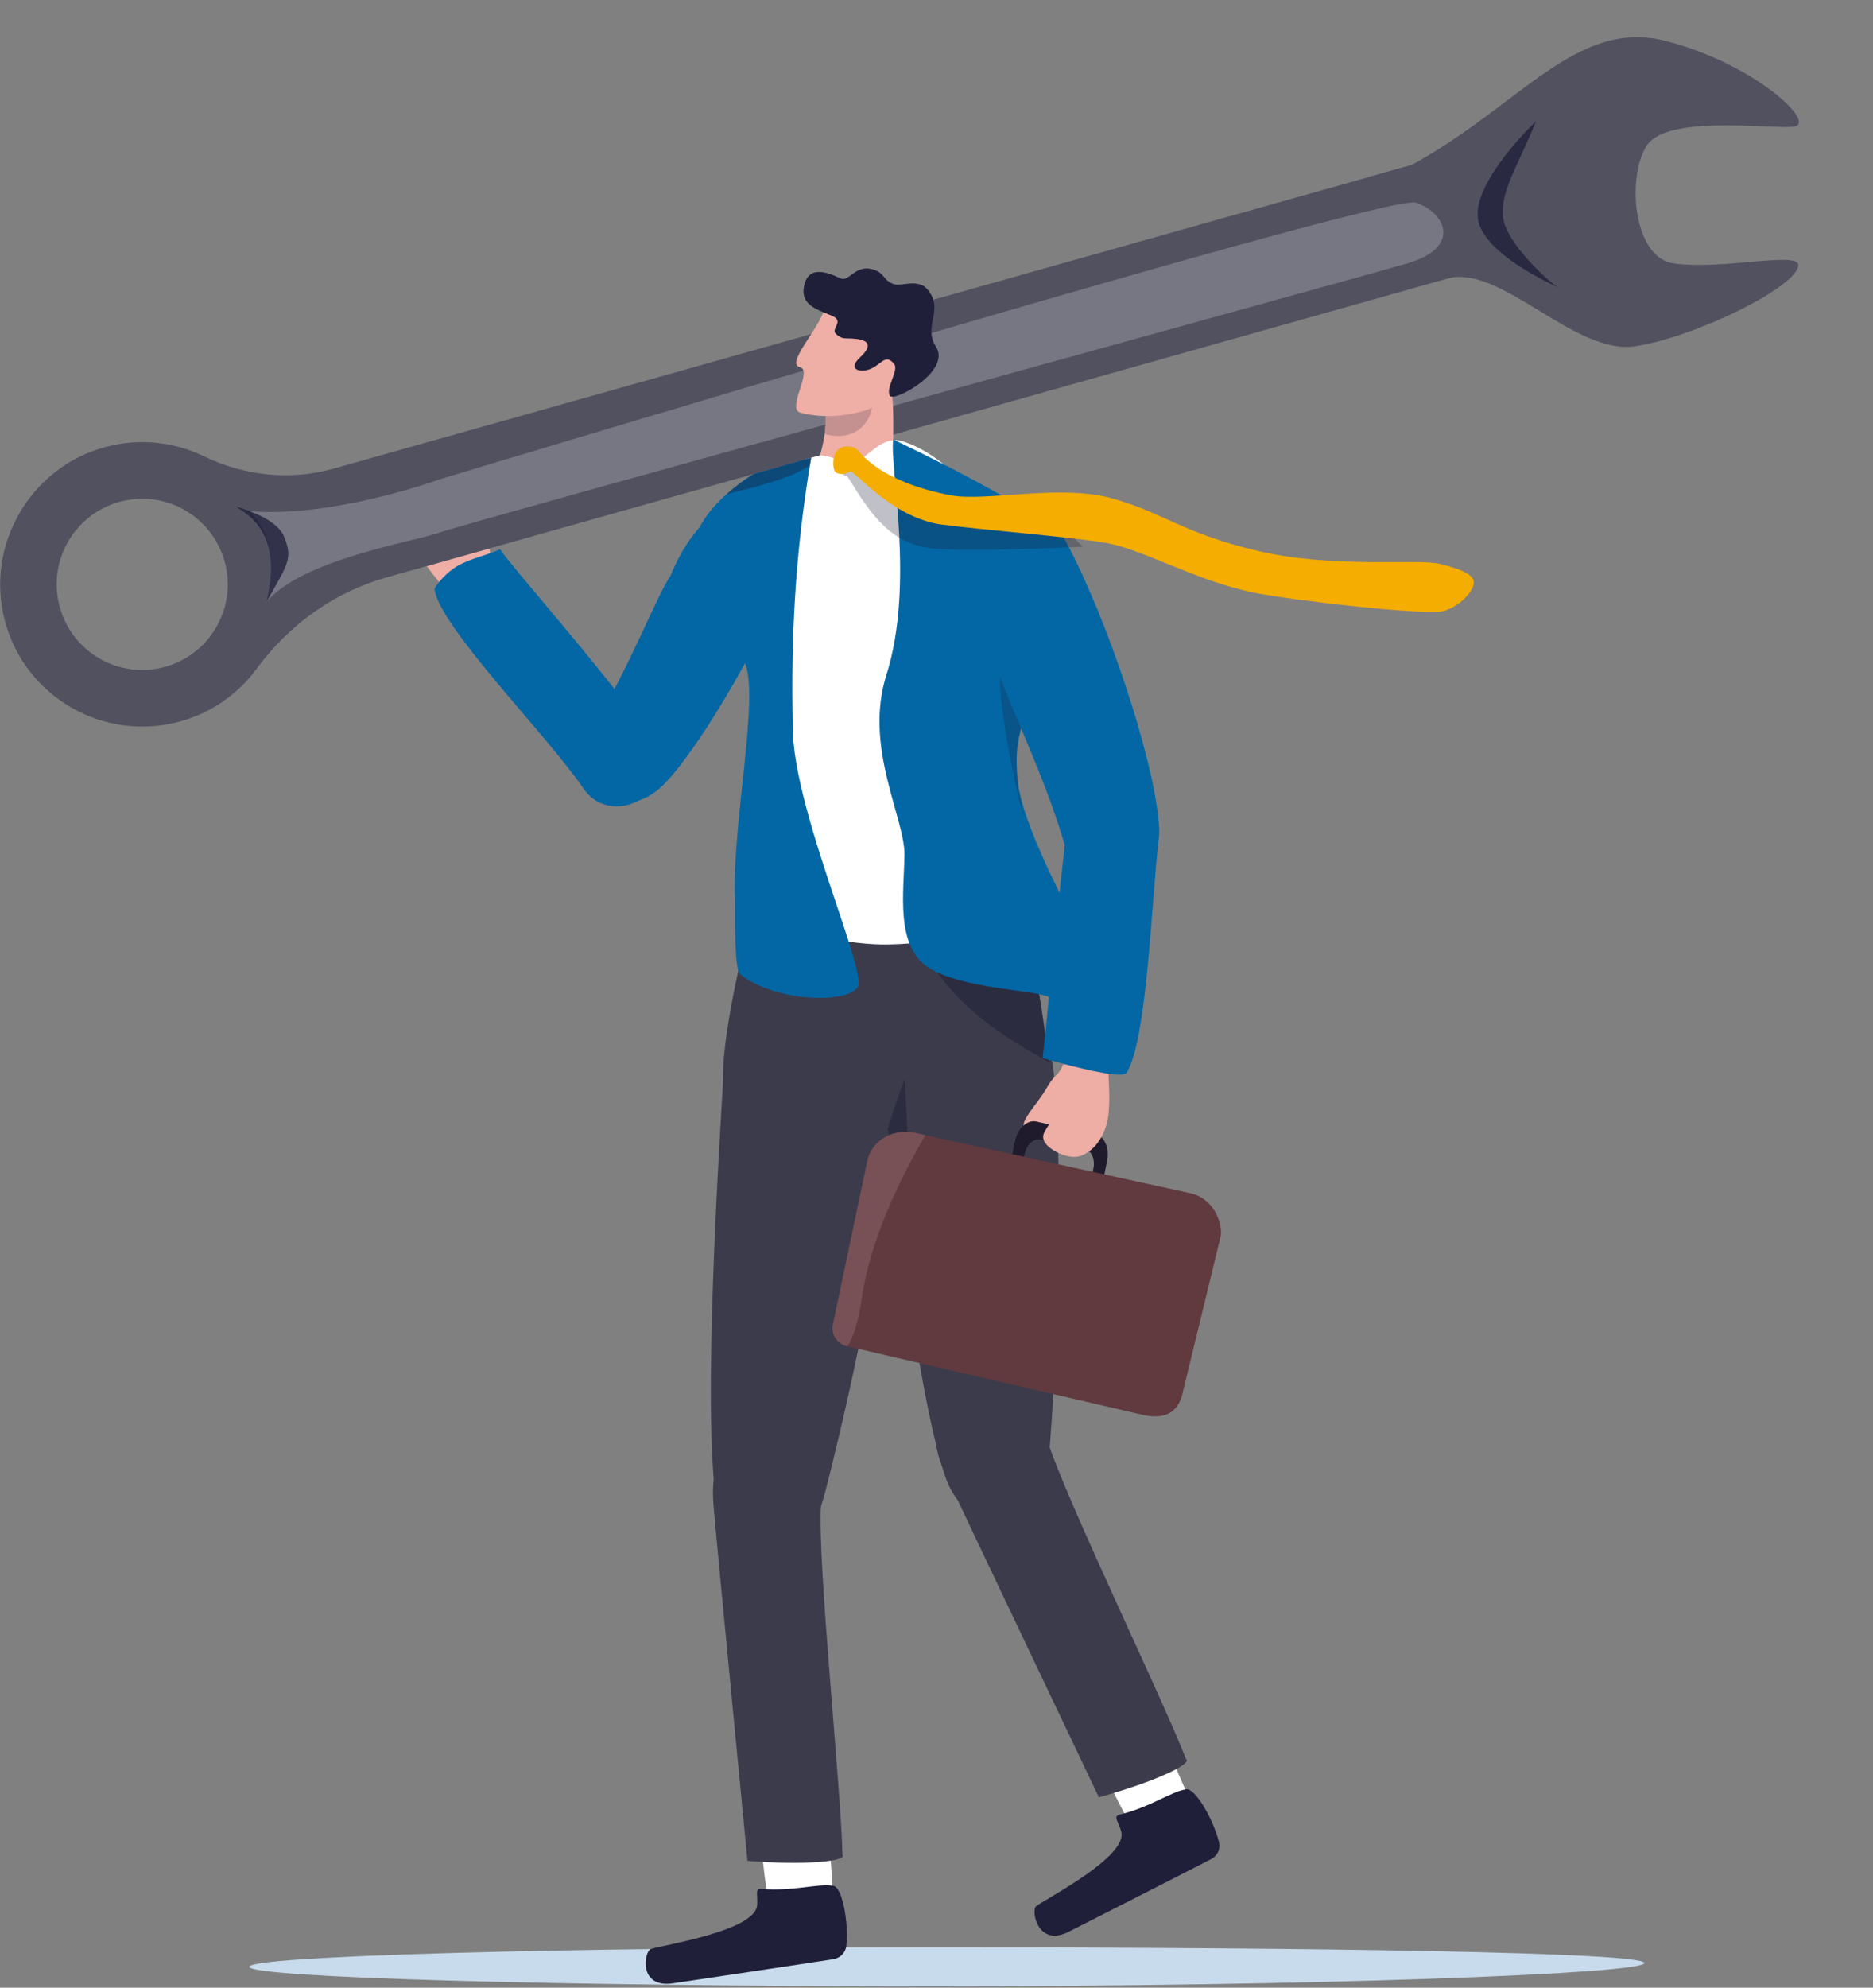
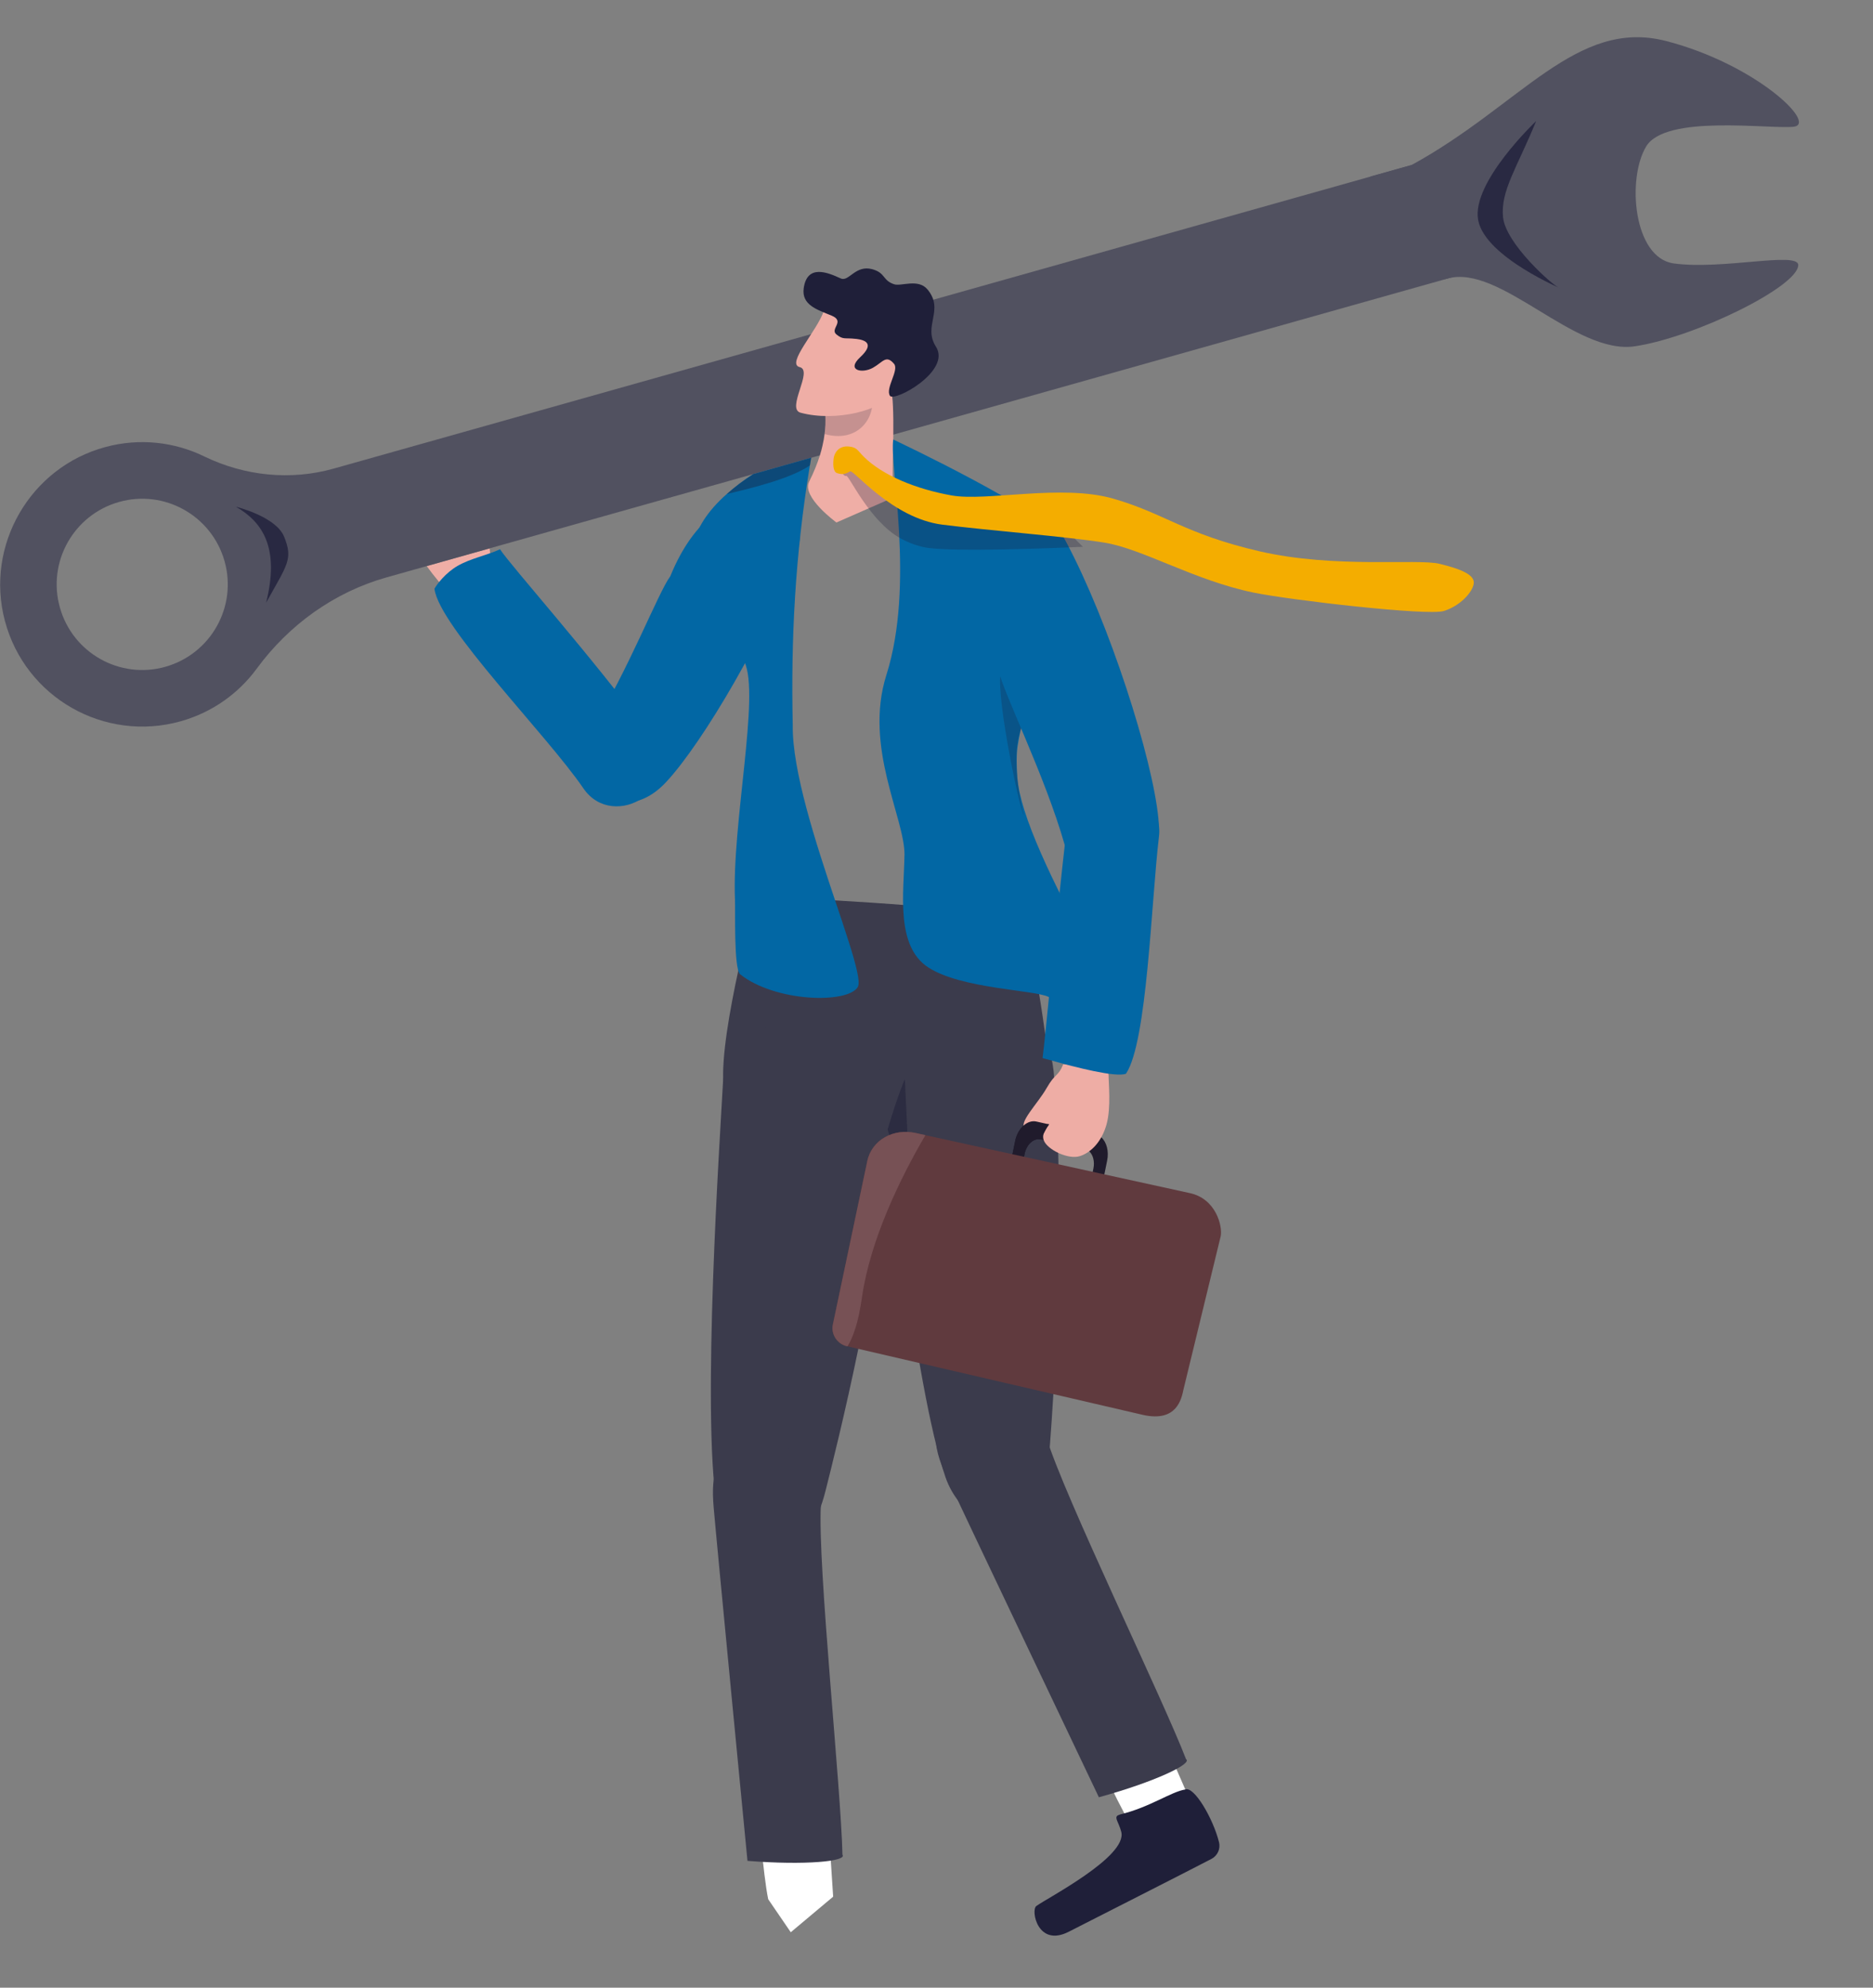
<svg xmlns="http://www.w3.org/2000/svg" id="a" viewBox="0 0 312.37 331.31">
  <rect x="0" y="0" width="312.37" height="331.31" fill="#808080" stroke="none" />
-   <path d="M274.23,327.2c0,1.8-54.89,3.88-118.14,3.88s-114.52-1.46-114.52-3.25,51.27-3.25,114.52-3.25,118.14.83,118.14,2.62Z" fill="#c8dbec" />
  <path id="b" d="M148.03,188.25s-24.15-.06-26.77-4.92,3.22-27.75,5.04-34.69l7.37,1.14s36.69,1.72,37.32,4.22c.31,1.24.61,2.54.89,3.91.02.1.04.2.06.3,1.14,5.51,2.12,11.97,2.98,18.79.38,3.06,1.07,9.35,1.07,9.35l-27.96,1.91Z" fill="#3b3b4c" />
  <g id="c">
    <path d="M87.45,100.47l-4,3.82s-2.83,1.48-9.99-7.01c-.08-.09-.16-.19-.24-.29-.75-.89-1.43-1.77-2.05-2.63l10.49-2.95c.03.49.09.97.21,1.41l.27.37,5.31,7.29Z" fill="#efaea6" />
    <path d="M246.81,44.91l-5.38-19.1L55.64,78.11c-7.19,2.02-14.85,1.23-21.57-2.03-4.95-2.41-10.76-3.11-16.48-1.57-12.57,3.37-20.12,16.42-16.77,28.99,3.41,12.8,16.62,20.29,29.33,16.72,5.28-1.49,9.64-4.65,12.66-8.76,5.38-7.32,12.92-12.76,21.66-15.22l182.34-51.33ZM27.59,111.14c-7.58,2.14-15.46-2.28-17.6-9.87-2.14-7.58,2.28-15.46,9.86-17.6,7.58-2.14,15.46,2.28,17.6,9.87,2.14,7.58-2.28,15.46-9.87,17.6Z" fill="#515160" />
    <path d="M235.44,27.49c18.14-9.9,27.49-24.52,42.44-20.65,14.95,3.87,25.36,13.87,21.23,14.29-4.13.42-21.33-2.1-24.57,3.28-3.24,5.37-2.14,18.57,4.6,19.5,8.07,1.11,20.75-2.03,20.76.27.02,3.56-17.2,12.04-27.24,13.54-10.04,1.5-22.47-13.77-31.27-11.29-8.79,2.48-12.83-17-12.83-17l6.87-1.93Z" fill="#515160" />
-     <path d="M41.56,85.17c13.84,1.29,32-5.35,32-5.35,0,0,157.6-47.65,162.55-46.04s7.74,7.44-1.34,10.1c-9.07,2.66-157.12,43.31-161.42,44.87-4.31,1.56-23.22,4.5-28.99,11.71,3-11.01-2.81-15.29-2.81-15.29Z" fill="#fff" opacity=".22" />
    <path d="M39.36,84.47c4.45,2.57,7.31,6.85,5.02,15.99,3.58-6.44,4.52-7.25,3-11.01-1.36-3.36-8.01-4.98-8.01-4.98Z" fill="#1f1f39" opacity=".77" />
    <path d="M256.19,20.18c-3.19,7.81-5.96,11.62-5.52,16.03.45,4.41,8.25,11.35,9.37,11.78s-12.37-5.04-13.52-11.32c-1.16-6.27,9.67-16.49,9.67-16.49Z" fill="#1f1f39" opacity=".77" />
    <path d="M111.8,96.03c-2.03,2.72-7.1,15.9-13.03,25.31-5.09,8.08,4.26,17.63,12.3,9.04,6.21-6.63,17.07-25.22,21.9-38.64,3.21-8.91-13.14-15.42-21.17,4.28Z" fill="#0267a4" />
    <path d="M108.3,122.46c-9.47-12.92-23.09-28.11-24.91-30.91-.01-.02.02-.01,0,0-2.09.99-4.89,1.51-7.09,2.78-1.97,1.14-3.43,3.04-3.84,3.79,0,0,0,.02,0,.04.8,6.3,18.75,24.33,24.84,33.25,5,7.32,17.56,0,11-8.95Z" fill="#0267a4" />
  </g>
  <g id="d">
    <path d="M128.11,316.53c-.86-4.19-1.67-14.97-1.67-14.97l11.45-1.62,1.06,16.2-7.07,5.93-3.78-5.53Z" fill="#fff" />
-     <path d="M127.02,314.85c-1.24-.1-.58.94-.76,2.78-.42,4.2-15.48,6.53-17.7,7.23-1.15.36-2.16,6.6,3.68,5.72,5.05-.76,21.22-3.15,26.74-4.02,1.15-.18,2.05-1.1,2.17-2.24.42-4.06-.75-10.1-2.31-10-2.44-.39-6.65.96-11.82.53Z" fill="#1f1f39" />
    <path d="M119.54,250.97c-2.53-15.71.55-61.52,1.02-70.31.73-13.72,29.71-17.06,28.45,6.76-2.2,24.72-9.41,53.49-11.35,61.14-2.38,9.36-9.53,18.81-16.42,7.11-.85-1.44-1.42-3.04-1.69-4.7Z" fill="#3b3b4c" />
    <path d="M124.66,310.17s-5.15-53.13-5.64-58.94c-.49-5.81.21-10.13,7.99-10.79,3.27-.28,10.34,2.73,9.89,10.45-.57,9.86,3.39,47.47,3.6,58.26.83,1.09-6.16,1.79-15.83,1.02Z" fill="#3b3b4c" />
  </g>
  <g id="e">
    <path d="M188.36,303.74c-2.25-3.71-6.71-13.69-6.71-13.69l10.22-5.1,6.56,15.05-4.61,7.83-5.46-4.08Z" fill="#fff" />
    <path d="M186.76,302.47c-1.2.29-.22,1.07.24,2.87,1.05,4.12-12.32,11.01-14.17,12.36-.95.7.23,6.94,5.42,4.28,4.49-2.29,18.89-9.59,23.78-12.13,1.02-.53,1.55-1.68,1.27-2.8-1-3.99-4.17-9.35-5.61-8.78-2.43.39-5.92,2.98-10.94,4.18Z" fill="#1f1f39" />
    <path d="M157.69,246.24c-5.21-15.03-10.09-60.69-11.15-69.43-1.65-13.64,26.31-21.94,29.18,1.74,2.11,24.73-.02,54.31-.61,62.18-.72,9.63-6.13,20.17-14.95,9.84-1.09-1.27-1.92-2.75-2.47-4.33Z" fill="#3b3b4c" />
    <path d="M183.27,299.58s-22.96-48.19-25.41-53.48c-2.45-5.29-3.26-9.59,3.83-12.87,2.98-1.38,10.65-.96,12.86,6.45,2.83,9.47,19.38,43.46,23.25,53.54,1.15.74-5.18,3.78-14.53,6.35Z" fill="#3b3b4c" />
    <path d="M152.01,203.18c-1.29-5.34-2.57-10.41-3.98-14.93,1.88-6.27,2.88-8.37,2.88-8.37l1.1,23.3Z" fill="#1f1f39" opacity=".52" />
  </g>
  <path d="M149.05,82.89l-.92.41-.63.28-2.19.96-5.81,2.55s-5.85-4.25-4.56-6.8c.8-1.59,1.38-3.06,1.8-4.39.17-.56.32-1.1.43-1.61.16-.69.28-1.35.35-1.95,0,0,0-.02,0-.02.02-.15.04-.3.05-.45.04-.38.06-.75.08-1.09.02-.54.01-1.02-.01-1.44-.08-1.34-.33-2.12-.38-2.28,0-.02,0-.03,0-.03l3.66-2.93s0,0,0,0l2.88-2.31,2.74-2.19s.13-.1.52.69c.28.55.69,1.54,1.28,3.31.06.16.1.34.15.52.1.41.18.87.25,1.37.03.2.05.42.07.64.05.48.09,1,.11,1.54.07,1.47.08,3.11.06,4.79,0,.31,0,.62-.02.93-.03,2.13-.09,4.27-.08,6.11,0,1.32.05,2.48.17,3.39Z" fill="#efaea6" />
  <path d="M137.24,67.03s.59,2.2.27,5.31c6.6,1.88,9.55-4.52,7.18-8.09-.81-1.22-3.8-.15-3.8-.15l-3.66,2.93Z" fill="#1f1f39" opacity=".2" />
  <path d="M137.39,51.83c-1.09,3.28-6.34,8.82-4.02,9.36s-2.31,6.94.14,7.6c5.93,1.6,13.68-.48,15.13-3.12,1.45-2.64,2.92-10.61,2.92-10.61l-14.17-3.23Z" fill="#efaea6" />
  <path d="M142.77,56.49c-1.93-.23-2.1.19-3.27-.74-1.17-.93,1.54-2.18-.83-3.15-2.37-.98-5.03-1.76-4.63-4.57.58-4.07,4.05-2.6,6.17-1.62,1.36.63,2.45-2.33,5.29-1.53,2.23.63,1.65,1.85,3.62,2.5,1.18.39,4.02-1,5.57.87,2.87,3.47-.83,6.03,1.4,9.53,2.61,4.09-6.95,9.26-7.66,8.2-.83-1.24,1.56-4.28.68-5.33-1.34-1.59-1.86-.28-3.53.65-1.78,1-4.49.45-2.14-1.74,2.35-2.18,1.08-2.87-.67-3.08Z" fill="#1f1f39" />
-   <path d="M153.68,157.1c3.98,9.98,14.3,16.1,21.24,19.9-.85-6.82-1.83-13.27-2.98-18.78-.02-.1-.04-.2-.06-.3l-18.2-.82Z" fill="#1f1f39" opacity=".52" />
-   <path d="M168.53,152.19c.02.23-.06.47-.22.69-1.29,1.88-8.1,3.51-14.64,4.19-2.33.25-4.62.37-6.62.35-1.75-.02-3.62-.2-5.5-.46-7.03-.99-14.02-3.2-14.02-3.2,0,0,.09-1.81.25-4.89.81-15.28,3.47-61.72,6.49-72.28l1.02-.29,1.43-.4c.17-.56-.12.51,0,0,.68-.06,2.82.52,3.26.92.3.28.72.46,1.37.44,1.23-.03,2.28-.73,3.31-1.54,1.32-1.02,2.62-2.2,4.3-2.34.47-.04.97,0,1.51.16.23.07.45.14.68.22,3.69,1.29,6.89,4.18,6.89,4.18,0,0,.34,2.37.9,6.27.13.91.27,1.9.42,2.96.11.77.23,1.57.35,2.41.11.74.22,1.51.33,2.3,3,20.93,8.34,58.27,8.48,60.31Z" fill="#fff" />
  <path d="M150.84,142.56c-.08,6.1-1.54,15.11,3.97,18.69,5.51,3.58,17.67,3.74,20.05,4.91,2.9,1.42,9.17-.18,7.24-6.02-1.28-3.87-8.4-15.98-11.27-25.13-.63-2.01-1.05-3.88-1.17-5.49v-.04c-.04-.52-.07-1.02-.08-1.5-.03-.83-.03-1.58,0-2.23.02-.47.06-.88.11-1.24.08-.49.16-.99.25-1.48.06-.3.11-.61.18-.91.04-.2.07-.39.12-.59.17-.82.34-1.63.52-2.44,0-.03.08-.35.11-.49.05-.23.11-.47.16-.7.03-.13.06-.26.09-.39.51-2.17.99-4.13,1.26-5.56.01-.08.03-.15.04-.22.06-.35.11-.66.14-.94h0s0-.02,0-.02c0-.06.01-.11.02-.17v-.02c.02-.25.02-.45,0-.62h0s0-.04,0-.06c1.78,1.06,7.79-14.83,4.92-19.71s-28.53-16.93-28.53-16.93c-.65,4.41,3.64,24.16-1.14,39.24-3.82,12.04,3.1,23.88,3.02,30.06Z" fill="#0267a4" />
  <path d="M170.77,135.9c-.63-2.01-2.72-12.43.48-16.02.09-.1,1.19-4.25,1.46-5.67.01-.08.03-.15.04-.22.06-.35.11-.66.14-.94h0s0-.02,0-.02l.02-.8h0c-2.25-2.12-6.06.14-6.06.14-.63,4.45,3.33,23.22,3.93,23.54Z" fill="#1f1f39" opacity=".26" />
  <path d="M143.08,164.48c-1.65,2.88-13.81,2.56-19.65-2.09-1.07-.93-.78-10.73-.85-12.33-.57-12.61,4.2-34.23,1.58-39.73-2.91-6.12-16.4-16.08-2.95-27.99,1.33-1.18,2.8-2.3,4.4-3.32l8.65-2.44,1.02-.29c-.07.43-.14.85-.21,1.27-2.48,15.13-3.17,28.93-2.86,43.29-.11,7.6,3.86,19.67,7.06,29.22.84,2.51,1.63,4.85,2.27,6.88,1.25,3.94,1.97,6.75,1.53,7.52Z" fill="#0267a4" />
  <path d="M173.34,117.91c.51-2.17,1.29-5.71,1.3-5.78" fill="#0267a4" />
  <path d="M135.29,76.3c-.07.43-.14.85-.21,1.27-3.35,2.31-10.31,3.92-13.87,4.78,1.33-1.18,2.8-2.3,4.4-3.32l8.65-2.44,1.02-.29Z" fill="#1f1f39" opacity=".41" />
  <g id="f">
    <path d="M184.18,195.74l.46-2.27c.33-1.6-.09-3.11-.97-3.9-.29-.26-.62-.44-.99-.52l-7.71-1.64-.15-.03h0s-.08-.02-.08-.02c0,0,0,0,0,0l-1.91-.41c-.74-.16-1.48.1-2.11.65-.58.5-1.05,1.26-1.32,2.15-.04.14-.07.27-.1.42l-.45,2.2-.75,3.67s0,0,0,0v.02s0,.06.04.06l1.83.39s.06-.01.06-.04h0s.5-2.46.5-2.46l.25-1.22.09-.45v-.02c.33-1.57,1.51-2.64,2.64-2.4l.57.12,6.8,1.44c.29.06.55.2.77.41.64.59.95,1.72.7,2.9l-.11.52-.74,3.61s.01.05.04.06l1.83.39s.06-.01.06-.04l.73-3.6Z" fill="#201b2c" />
    <path d="M177.35,177.4s-.04.01-.05.03c-.83,2.07-1.28,1.35-2.76,3.95-1.49,2.62-4.89,5.92-3.52,6.74,1.38.81,2.94-.59,3.75-.75.81-.16-1.25,1.08-.71,2.66.55,1.58,4.09,3.31,6.05,2.67s3.67-2.52,4.44-5.31c.77-2.79.32-6.96.33-8.27.02-1.25-6.97-1.69-7.55-1.72Z" fill="#eeada5" />
    <path d="M174.82,187.39h0s-.07-.02-.07-.02h0s-1.91-.43-1.91-.43c-.74-.16-1.49.1-2.12.66-.58.51-1.05,1.26-1.31,2.17-.04.14-.07.27-.1.42l-.45,2.2-.75,3.67s0,0,0,0c0,.03.01.05.04.06l1.83.39s.05,0,.06-.03h0s.5-2.45.5-2.45l.25-1.22.09-.45v-.02c.33-1.58,1.51-2.67,2.65-2.42l.57-1.05h0s.46-.85.46-.85h0s.29-.54.29-.54c.02-.03,0-.06-.03-.07Z" fill="#201b2c" />
    <path d="M144.63,193.59l-5.73,27.18c-.35,1.64.73,3.27,2.4,3.64h.04s49.34,11.44,49.34,11.44c5.58,1.22,6.36-2.66,6.7-4.27l6.2-25.52c.34-1.62-.75-6.3-5.23-7.21l-44.02-9.64-1.65-.36c-3.64-.79-7.29,1.1-8.06,4.75Z" fill="#603a3e" />
    <path d="M144.63,193.59l-5.73,27.18c-.35,1.64.73,3.27,2.4,3.64h0s.05,0,.06-.02c.91-1.49,1.8-3.95,2.37-8,1.39-9.84,6.53-20.2,10.57-27.12.02-.03,0-.07-.04-.08l-1.58-.35c-3.64-.79-7.29,1.1-8.06,4.75Z" fill="#775155" />
    <path d="M166.54,111.74c.75,3.69,7.68,17.35,11.04,29.14,2.88,10.11,16.86,8.61,15.61-4.45-.97-10.08-8.18-32.62-15.46-46.25-4.84-9.05-21.23.72-11.19,21.56Z" fill="#0267a4" />
    <path d="M177.81,138.78c-1.82,15.91-3.47,34.26-3.94,37.57,0,.03,1.31.37,1.34.37,4.21,1.2,10.85,2.89,12.55,2.26,0,0,.02-.01.03-.02,3.55-5.27,4.21-28.82,5.5-39.55,1.06-8.8-14.08-12.81-15.47-.63Z" fill="#0267a4" />
  </g>
  <path d="M141.13,79.32c.42-.22,3.85,7.55,9.07,10.42,1.44.79,3.02,1.38,4.68,1.6,4.88.62,19.5.09,25.72-.2-1.86-1.88-3.35-3.36-5.8-5.2-4.57,1.01-16.47,1.19-19.01.74-1.88-.34-3.64-.98-5.25-1.79-3.03-1.52-5.54-3.63-7.43-5.45-.96-.93-1.01-2.23-2.24-2.37-1.63-.18-.27,2.54.26,2.25Z" fill="#1f1f39" opacity=".28" />
  <path d="M139.04,76.34c.12-.82.82-2.11,2.59-1.91,1.34.15,1.4.69,2.45,1.72,3.13,3.1,8.68,5.36,14.57,6.42,5.89,1.07,18.42-1.95,27.07.56,8.65,2.51,11.8,5.85,24.33,8.76,12.54,2.9,26.35,1.19,30.04,2.09,3.7.9,5.9,1.87,5.69,3.31-.21,1.44-2.27,3.71-4.98,4.55s-25.7-1.82-31.76-3.07c-9.89-2.04-18.5-7.31-24.89-8.33-6.39-1.03-19.49-2.03-27-2.99-8.38-1.07-14.79-9.21-15.37-8.88-.58.32-1.13.64-2.18.29-.73-.24-.68-1.7-.56-2.52Z" fill="#f4ad00" />
</svg>